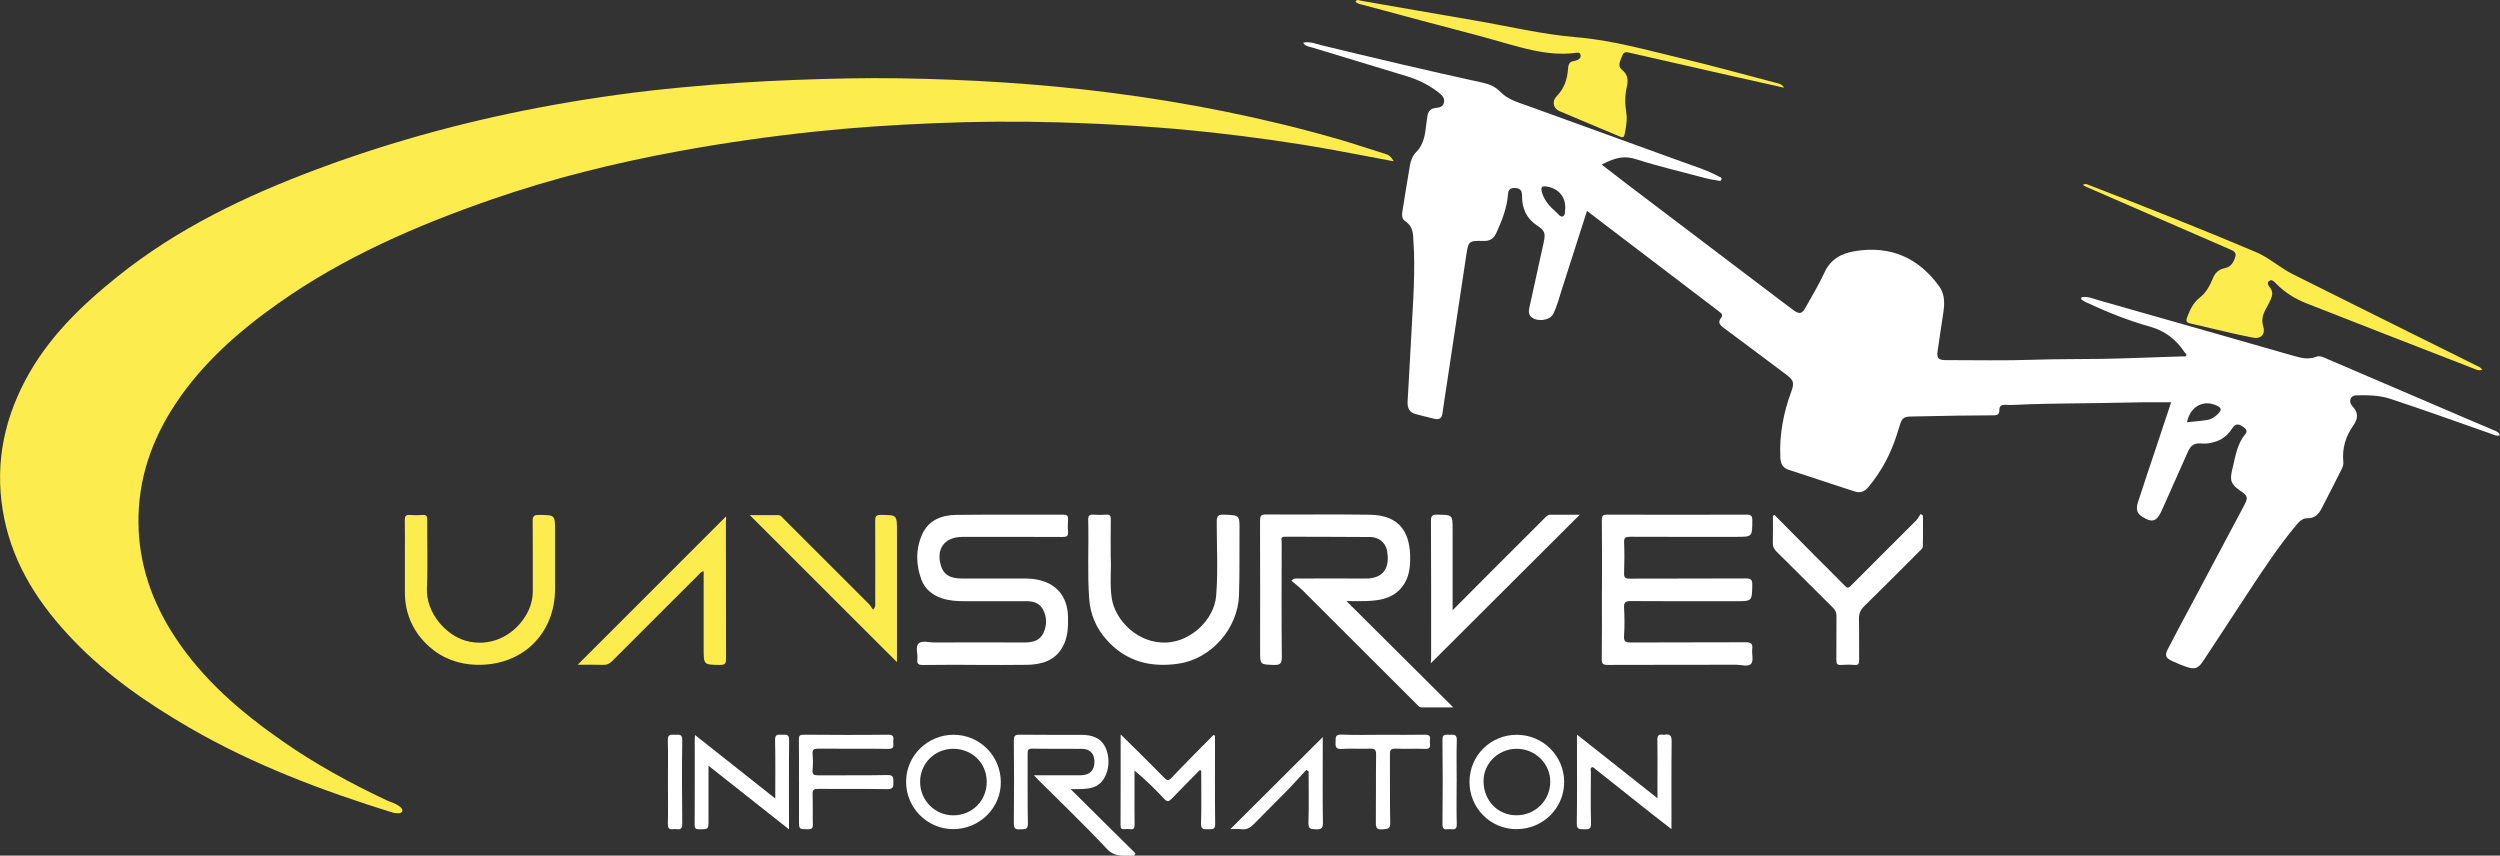
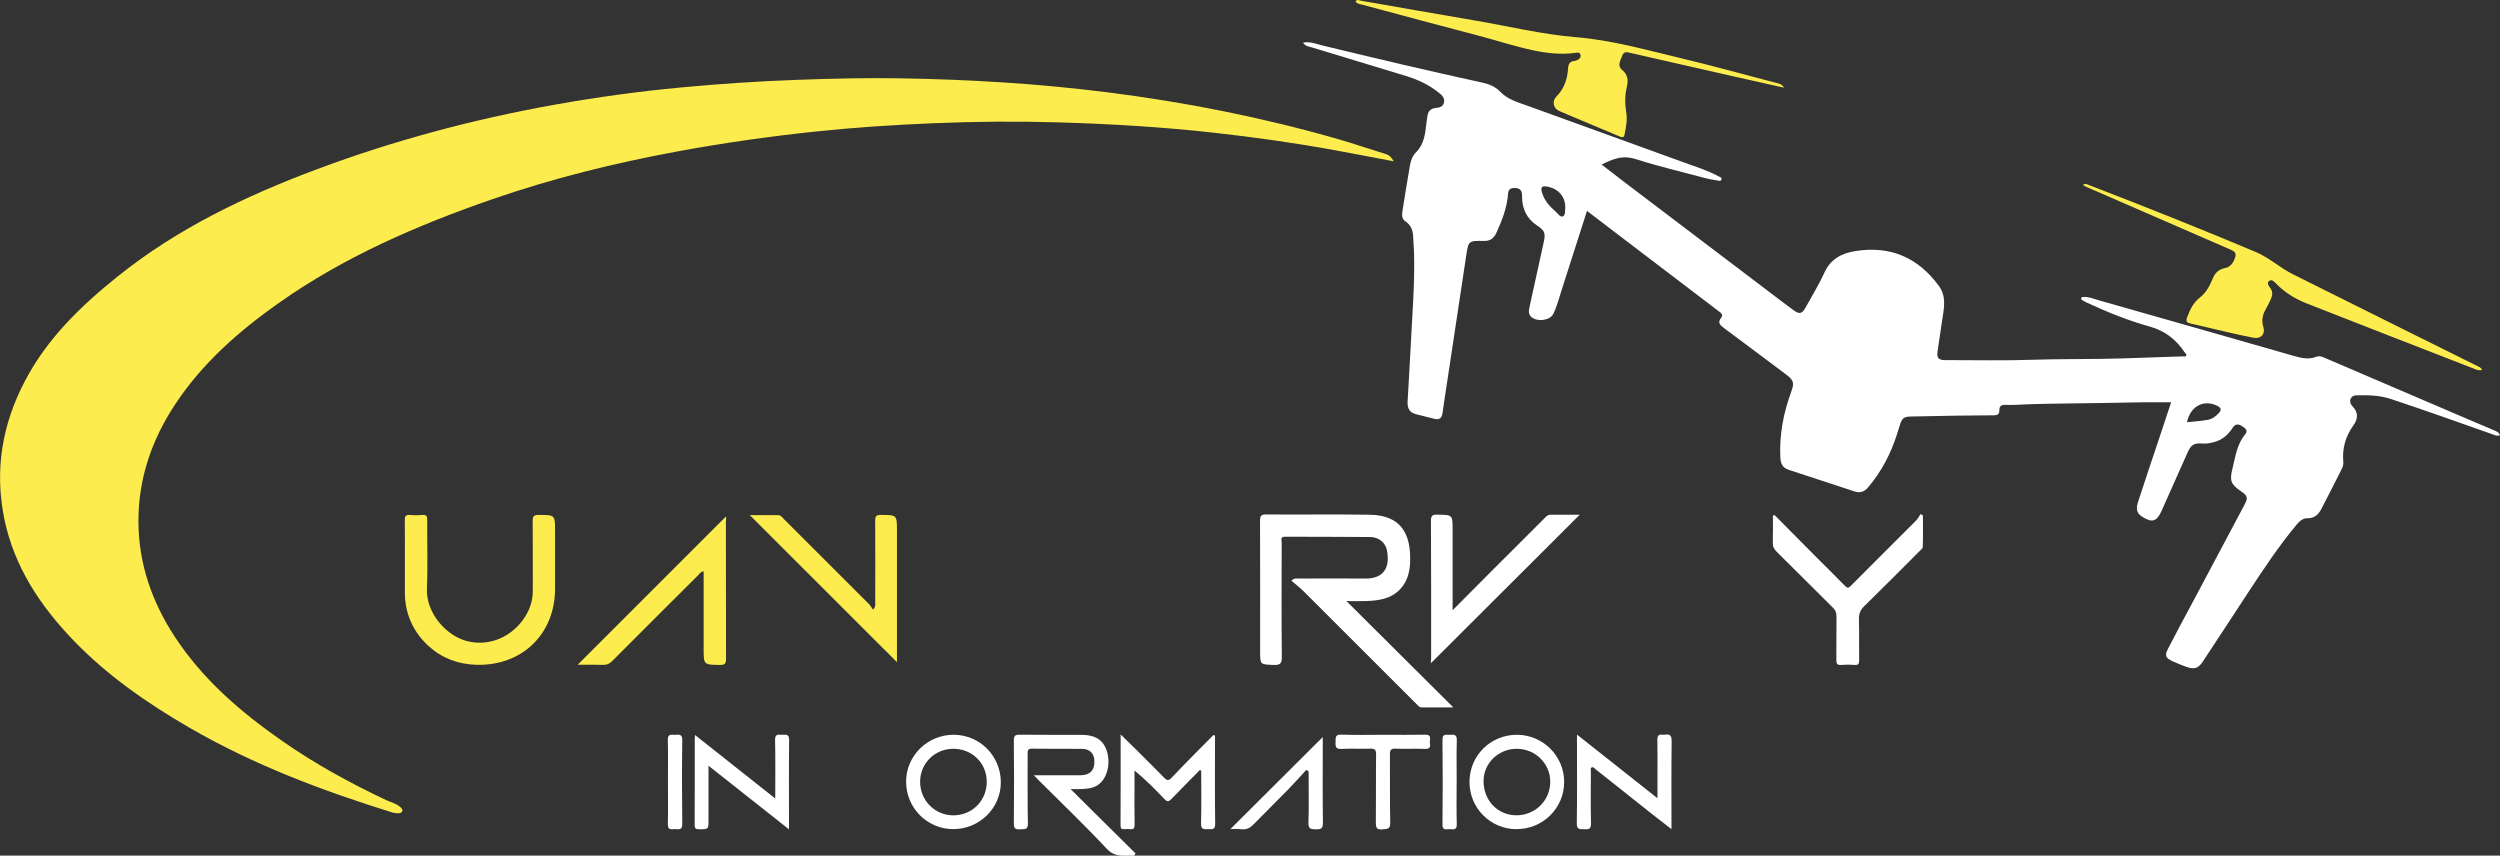
<svg xmlns="http://www.w3.org/2000/svg" id="Layer_2" data-name="Layer 2" viewBox="0 0 581.97 199.17">
  <rect x="0" y="0" width="581.97" height="199.17" fill="#333333" stroke="none" />
  <defs>
    <style>      .cls-1 {        fill: #fcec4e;      }      .cls-2 {        fill: #fff;      }    </style>
  </defs>
  <g id="Layer_1-2" data-name="Layer 1">
    <g>
      <path class="cls-1" d="M324.44,37.55c-4.73-.89-9.26-1.77-13.8-2.6-9.38-1.71-18.82-3.03-28.29-4.08-11.89-1.32-23.83-2.02-35.78-2.38-9.78-.29-19.55-.21-29.33.2-9.18.38-18.34.97-27.48,1.94-10.69,1.13-21.33,2.64-31.9,4.59-14.76,2.72-29.29,6.3-43.47,11.23-17.48,6.07-34.38,13.4-49.58,24.14-9.19,6.49-17.58,13.85-23.88,23.3-5.61,8.42-8.8,17.64-8.7,27.81.09,9.64,3.16,18.41,8.4,26.44,6.55,10.04,15.45,17.66,25.18,24.43,7.6,5.29,15.7,9.73,24.08,13.68,1.09.52,2.32.76,3.26,1.6.3.27.64.53.49.97-.15.42-.57.52-.97.5-.43-.02-.88-.04-1.29-.17-16.39-5.09-32.39-11.12-47.29-19.76-9.8-5.68-19.08-12.1-26.97-20.3-7.74-8.05-13.79-17.11-16.1-28.24-2.35-11.35-.53-22.1,4.86-32.31,5.2-9.85,13.01-17.38,21.56-24.23,13.9-11.14,29.75-18.71,46.33-24.91,18.01-6.73,36.51-11.66,55.43-15.04,9.72-1.74,19.5-3.08,29.33-4,8.95-.85,17.92-1.44,26.91-1.77,7.98-.29,15.97-.49,23.95-.36,16.24.26,32.44,1.23,48.57,3.28,18.12,2.3,35.99,5.83,53.55,10.88,3.74,1.08,7.42,2.35,11.14,3.49.82.25,1.28.8,1.8,1.67Z" />
      <path class="cls-2" d="M369.45,49.04c-2,6.26-3.92,12.31-5.88,18.35-.63,1.93-1.1,3.93-2.03,5.75-.83,1.61-4.25,1.85-5.32.37-.53-.73-.26-1.6-.09-2.4,1.07-4.92,2.16-9.84,3.24-14.76.46-2.11.2-2.7-1.58-3.87-2.44-1.61-3.5-3.97-3.47-6.82.01-1.27-.4-1.89-1.75-1.9-1.01,0-1.44.42-1.51,1.34-.24,3.2-1.36,6.13-2.68,9.01-.62,1.36-1.44,2.02-2.99,1.98-3.54-.07-3.56-.02-4.08,3.45-1.46,9.63-2.9,19.27-4.36,28.9-.39,2.59-.8,5.17-1.16,7.76-.15,1.1-.72,1.56-1.79,1.32-1.46-.34-2.91-.75-4.37-1.1-1.58-.38-2.04-1.49-1.96-2.95.24-4.4.53-8.8.74-13.2.35-7.23.98-14.44.75-21.69-.04-1.16-.13-2.32-.19-3.49-.07-1.48-.53-2.74-1.85-3.6-.81-.53-.79-1.44-.66-2.26.55-3.59,1.15-7.17,1.76-10.75.19-1.11.61-2.23,1.39-3.01,1.94-1.91,2.16-4.36,2.44-6.82.07-.58.15-1.16.25-1.73.17-1.03.76-1.65,1.83-1.78.83-.1,1.7-.18,1.98-1.17.31-1.08-.38-1.77-1.11-2.35-2.26-1.81-4.82-3.06-7.59-3.9-7.34-2.21-14.68-4.44-22.01-6.68-.7-.21-1.54-.25-2.06-1.11,1.62-.34,3.04.3,4.44.64,12.4,3.01,24.82,5.94,37.29,8.66,1.59.35,2.97.88,4.17,2.13,1.79,1.88,4.35,2.52,6.71,3.39,11.95,4.35,23.92,8.65,35.87,13,2.77,1.01,5.62,1.87,8.23,3.3.31.17.86.23.66.78-.16.44-.61.22-.9.18-.96-.14-1.92-.3-2.85-.55-5.34-1.44-10.73-2.68-16-4.37-2.75-.88-4.66-.54-8.12,1.22,1.89,1.46,3.7,2.88,5.53,4.26,11.26,8.54,22.53,17.08,33.8,25.62,1.78,1.35,3.55,2.71,5.36,4.03,1.35.98,1.95.86,2.77-.61,1.51-2.71,3.12-5.37,4.42-8.18,1.45-3.15,3.99-4.47,7.16-4.98,8.21-1.32,14.69,1.53,19.53,8.19,1.32,1.81,1.29,3.92.99,6.02-.43,3.02-.93,6.04-1.35,9.07-.23,1.66.18,2.1,1.9,2.1,6.87,0,13.75.15,20.62-.09,5.26-.18,10.51-.11,15.77-.2,6.27-.1,12.53-.41,18.79-.58.27,0,.62.13.79-.18.19-.34-.18-.5-.33-.72-2-3-4.55-5.04-8.19-6.05-5.08-1.41-10-3.42-14.8-5.65-.26-.12-.52-.27-.76-.42-.19-.12-.45-.23-.35-.55.1-.31.36-.25.6-.26,1.2-.07,2.29.43,3.4.75,15.11,4.28,30.21,8.6,45.31,12.92,1.79.51,3.53.99,5.41.25.89-.35,1.81.19,2.65.55,11.19,4.79,22.37,9.59,33.56,14.38,1.7.73,3.41,1.42,5.09,2.16.56.24,1.19.44,1.46,1.16-.74.31-1.37-.08-1.96-.28-7.82-2.76-15.63-5.55-23.51-8.16-2.65-.88-5.36-.89-8.07-.83-1.26.03-1.82,1.48-.85,2.49,1.5,1.54,1.34,3,.24,4.54-1.82,2.55-2.62,5.35-2.32,8.48.09.96-.45,1.78-.86,2.6-1.38,2.78-2.81,5.53-4.23,8.29-.68,1.33-1.61,2.24-3.28,2.21-1.01-.02-1.8.64-2.44,1.42-4.22,5.03-7.82,10.51-11.42,15.98-3.49,5.31-6.95,10.64-10.46,15.94-1.1,1.65-1.98,1.91-3.87,1.25-1.1-.39-2.17-.83-3.23-1.32-1.57-.72-1.84-1.3-1.04-2.85,1.85-3.63,3.81-7.21,5.72-10.8,4.01-7.53,8.03-15.06,12.02-22.6.97-1.83.85-2.22-.8-3.35-2.27-1.56-2.62-2.43-1.94-5.13.7-2.8,1.03-5.74,3-8.09.73-.87-.02-1.41-.68-1.85-.83-.56-1.6-.66-2.24.33-1.06,1.64-2.45,2.87-4.4,3.36-.85.22-1.71.39-2.59.32-1.94-.17-2.7.25-3.5,2.05-2.01,4.51-4.01,9.03-6.03,13.54-1.18,2.64-2.26,2.93-4.66,1.38-1.37-.88-1.25-2.15-.86-3.36,1.5-4.67,3.08-9.3,4.63-13.95,1.01-3.03,2.01-6.07,3.08-9.27-2.18,0-4.17-.02-6.16,0-3.35.04-6.7.12-10.06.18-5.69.09-11.38.11-17.07.29-1.74.06-3.49.22-5.24.14-.97-.04-1.47.23-1.46,1.23,0,.9-.38,1.2-1.33,1.2-5.55.03-11.1.09-16.65.23-5.04.13-4.38-.46-5.89,4.29-1.43,4.48-3.59,8.57-6.64,12.2-.94,1.12-1.93,1.42-3.2,1-5.12-1.67-10.23-3.38-15.35-5.04-1.46-.47-1.86-1.5-1.93-2.89-.24-5.27.71-10.32,2.53-15.25.79-2.14.56-2.74-1.24-4.08-4.82-3.61-9.63-7.24-14.48-10.82-.9-.67-1.42-1.27-.61-2.31.55-.7.11-1.06-.44-1.48-8.78-6.67-17.54-13.35-26.31-20.03-1.43-1.09-2.85-2.18-4.47-3.42ZM509.1,98.29c1.62-.17,3.21-.28,4.77-.54,1.06-.18,1.94-.82,2.67-1.63.64-.72.51-1.2-.37-1.64-3.14-1.57-6.31.07-7.07,3.82ZM364.38,48.42c.04-2.57-1.49-4.4-4-4.94-1.49-.32-1.84.04-1.37,1.51.57,1.76,1.76,3.09,3.13,4.27.52.45,1.08,1.38,1.68,1.11.68-.31.44-1.37.56-1.96Z" />
      <path class="cls-2" d="M313.46,139.95c8.41,8.36,16.49,16.4,24.86,24.73-2.72,0-5.04,0-7.36,0-.51,0-.79-.36-1.09-.66-8.81-8.79-17.6-17.6-26.41-26.38-.88-.88-1.88-1.64-2.84-2.46.68-.68,1.14-.5,1.55-.5,5.21-.01,10.43-.06,15.64,0,4.71.05,5.78-3.06,5.03-6.67-.36-1.73-1.92-2.98-3.84-3-6.63-.07-13.25-.03-19.88-.07-1.16,0-.76.78-.76,1.3-.02,8.9-.06,17.81.03,26.71.02,1.57-.45,1.89-1.91,1.84-3.14-.12-3.14-.04-3.14-3.19,0-10.12.02-20.24-.02-30.36,0-1.08.19-1.49,1.4-1.48,8.04.06,16.08-.06,24.12.06,7.36.11,9.53,4.52,9.43,10.57-.04,2.44-.52,4.84-2.3,6.73-2.18,2.33-5.06,2.7-8.02,2.8-1.34.05-2.68,0-4.5,0Z" />
-       <path class="cls-2" d="M372.92,137.41c0-5.45.03-10.89-.03-16.34-.01-1.05.3-1.28,1.3-1.27,10.77.04,21.54.04,32.31,0,1.06,0,1.43.22,1.42,1.35-.03,3.82.02,3.82-3.74,3.82-8.24,0-16.47.02-24.71-.02-1.03,0-1.45.16-1.4,1.32.1,2.38.08,4.77,0,7.15-.03,1.02.25,1.29,1.28,1.28,9.02-.04,18.03,0,27.05-.05,1.23,0,1.53.33,1.51,1.53-.07,3.77-.02,3.77-3.79,3.77-8.14,0-16.28.03-24.42-.03-1.21,0-1.72.19-1.64,1.55.13,2.18.14,4.38,0,6.56-.09,1.39.44,1.54,1.62,1.53,8.87-.05,17.74,0,26.61-.05,1.26,0,1.77.26,1.61,1.59-.14,1.15.35,2.69-.23,3.38-.69.82-2.28.26-3.47.26-9.99.03-19.98,0-29.97.04-1.09,0-1.37-.25-1.36-1.34.06-5.35.03-10.7.03-16.05h0Z" />
-       <path class="cls-2" d="M227.21,154.77c-4.09,0-8.19-.04-12.28.03-1.05.02-1.53-.19-1.38-1.34.16-1.24-.52-2.86.27-3.65.79-.79,2.41-.24,3.66-.25,7.02-.02,14.03-.03,21.05,0,1.82,0,3.49-.41,4.32-2.11.91-1.86.91-3.89-.15-5.73-.81-1.39-2.23-1.77-3.77-1.77-4.82,0-9.65.01-14.47,0-1.75,0-3.5-.12-5.18-.67-2.25-.75-3.97-2.16-4.79-4.36-1.27-3.43-1.36-6.96.1-10.36,1.49-3.48,4.57-4.66,8.05-4.7,8.28-.1,16.57-.02,24.85-.05.9,0,1.21.25,1.14,1.15-.07.92-.09,1.85,0,2.77.11,1.07-.34,1.28-1.33,1.27-7.75-.04-15.5-.03-23.25-.02-4.17,0-6.22,2.79-5,6.75.62,2.02,2.06,2.93,4.8,2.94,5.02.02,10.04,0,15.06.01.73,0,1.46.06,2.18.18,4.74.78,7.41,3.9,7.53,8.7.06,2.45-.04,4.88-1.27,7.07-1.82,3.22-4.91,4.07-8.3,4.13-3.95.07-7.89.02-11.84.02Z" />
      <path class="cls-1" d="M577.79,86.12c-.68.19-1.21-.03-1.75-.24-13.05-5.08-26.11-10.14-39.14-15.27-2.59-1.02-4.96-2.48-6.94-4.48-.47-.48-1.07-1.19-1.69-.75-.72.5-.12,1.19.28,1.75.58.81.45,1.66.08,2.49-.38.84-.8,1.67-1.25,2.47-.71,1.28-.96,2.54-.5,4.03.51,1.65-.57,2.83-2.31,2.5-3.3-.62-6.56-1.43-9.83-2.18-1.61-.37-3.21-.8-4.83-1.13-.96-.19-1.09-.61-.76-1.48.66-1.74,1.41-3.36,2.96-4.57,1.44-1.12,2.31-2.74,3-4.43.53-1.3,1.37-2.13,2.84-2.42,1.37-.27,2.05-1.38,2.41-2.66.27-.93-.35-1.31-1.07-1.62-6.46-2.81-12.93-5.62-19.39-8.43-4.73-2.06-9.45-4.11-14.17-6.17-.25-.11-.49-.27-.86-.48.58-.41,1-.13,1.41.03,13.02,5.02,25.99,10.17,38.85,15.59,3.1,1.31,5.61,3.67,8.62,5.17,7.09,3.54,14.18,7.07,21.27,10.6,7.23,3.6,14.46,7.18,21.69,10.78.37.19.84.28,1.08.9Z" />
      <path class="cls-1" d="M415.29,20.41c-3.82-.86-7.65-1.71-11.47-2.57-8.06-1.83-16.12-3.67-24.18-5.5-.76-.17-1.57-.5-1.97.55-.42,1.11-1.27,2.4-.09,3.36,1.44,1.17,1.47,2.49,1.11,4.04-.44,1.91-.45,3.86-.13,5.78.29,1.78-.02,3.47-.37,5.19-.15.77-.48.79-1.09.53-4.7-1.98-9.42-3.93-14.11-5.94-1.4-.6-1.77-2.29-.67-3.39,1.84-1.85,2.55-4.08,2.71-6.57.06-.91.37-1.61,1.43-1.69.14-.01.28-.07.42-.11.61-.18,1.14-.56,1.06-1.21-.1-.87-.87-.62-1.4-.55-3.18.41-6.31.07-9.42-.57-4.48-.93-8.82-2.39-13.24-3.54-8.84-2.3-17.67-4.69-26.49-7.06-.64-.17-1.35-.21-1.85-.79.36-.62.89-.27,1.29-.2,8.81,1.52,17.62,3.1,26.44,4.59,7.9,1.34,15.73,3.26,23.72,3.91,8.22.68,16.06,2.91,23.99,4.8,7.56,1.8,15.06,3.88,22.59,5.85.63.16,1.29.3,1.71,1.09Z" />
-       <path class="cls-2" d="M258.57,129.88c.17,2.74-.28,6.1.24,9.44.78,5.03,6.04,10.6,12.83,10.25,5.56-.28,11.02-5.26,11.47-10.92.46-5.72.12-11.46.13-17.19,0-1.34.33-1.71,1.69-1.65,3.61.14,3.65.06,3.61,3.66-.05,5.05.06,10.11-.12,15.17-.28,7.67-6.41,14.69-14.01,15.84-6.52.98-12.24-.45-16.76-5.49-2.44-2.72-3.83-5.9-4.1-9.58-.44-6.12-.07-12.25-.23-18.37-.03-.98.27-1.3,1.23-1.23.97.07,1.95.08,2.92,0,.95-.09,1.13.3,1.11,1.16-.05,2.77-.02,5.55-.02,8.93Z" />
      <path class="cls-1" d="M94.25,129.74c0-2.87.03-5.74-.02-8.61-.02-.92.2-1.34,1.2-1.25.97.08,1.95.08,2.92,0,.96-.08,1.11.32,1.1,1.17-.04,5.3.16,10.61-.07,15.9-.25,5.8,4.52,10.95,9.07,12.22,5.31,1.49,10.86-.83,13.9-5.79,1.12-1.83,1.69-3.79,1.68-5.94-.02-5.4.03-10.8-.03-16.2-.01-1.13.35-1.37,1.41-1.37,3.8.02,3.8-.02,3.8,3.74,0,4.47,0,8.95,0,13.42,0,10.59-7.69,18-18.31,17.73-4.24-.11-8.04-1.57-11.07-4.31-3.56-3.22-5.54-7.45-5.58-12.39-.02-2.77,0-5.54,0-8.32Z" />
      <path class="cls-1" d="M168.97,120.27c.17.22.01.67.01,1.08.01,10.66,0,21.32.03,31.98,0,1.12-.25,1.48-1.43,1.46-3.78-.06-3.78-.01-3.78-3.78v-18.02c-.7.09-.96.6-1.31.94-6.66,6.63-13.32,13.27-19.95,19.93-.63.64-1.25.94-2.16.91-2.04-.07-4.08-.02-5.91-.02,11.46-11.46,22.98-22.97,34.5-34.49Z" />
      <path class="cls-1" d="M174.53,119.91c1.93,0,4.25,0,6.57,0,.68,0,1,.55,1.41.95,6.58,6.56,13.16,13.13,19.73,19.71.37.37.63.86.99,1.36.69-.72.5-1.28.51-1.76.01-6.32.03-12.64-.01-18.97,0-.98.2-1.33,1.27-1.33,3.8.02,3.8-.03,3.8,3.75v30.52c-11.41-11.4-22.89-22.87-34.26-34.23Z" />
      <path class="cls-2" d="M367.75,119.82c-11.56,11.53-23.1,23.04-34.63,34.54-.11-.14.03-.54.03-.9,0-10.75.02-21.5-.04-32.25,0-1.21.39-1.42,1.48-1.4,3.56.05,3.56.01,3.56,3.51,0,5.64,0,11.29,0,16.93v1.81c3.04-3.06,5.83-5.87,8.62-8.67,4.29-4.3,8.6-8.59,12.9-12.88.34-.34.67-.69,1.22-.69,2.32.01,4.64,0,6.86,0Z" />
      <path class="cls-2" d="M413.08,119.88c3.21,3.24,6.42,6.49,9.64,9.72,2.23,2.24,4.5,4.45,6.7,6.72.55.56.81.68,1.43.05,5.03-5.07,10.11-10.1,15.16-15.16.44-.44.72-1.03,1.08-1.55.18.12.37.23.55.35,0,2.44.04,4.88-.04,7.31-.01.38-.55.77-.89,1.11-4.23,4.23-8.44,8.49-12.73,12.67-.92.89-1.27,1.8-1.24,3.06.08,3.16,0,6.32.05,9.48.01.87-.17,1.23-1.11,1.15-1.02-.09-2.05-.08-3.07,0-.94.08-1.14-.31-1.13-1.17.04-3.4,0-6.81.03-10.21,0-.79-.22-1.35-.79-1.91-4.39-4.34-8.73-8.72-13.12-13.05-.64-.63-.95-1.24-.91-2.15.07-2.07.02-4.15.02-6.23.12-.06.25-.13.37-.19Z" />
      <path class="cls-2" d="M240.68,180.47c3.83,0,7.37.01,10.9,0,2.13-.01,3.25-1.18,3.19-3.27-.05-1.83-1.08-2.87-2.94-2.88-3.85-.02-7.7.03-11.55-.04-.99-.02-1.07.38-1.06,1.19.03,5.4-.05,10.8.06,16.2.03,1.63-.86,1.3-1.81,1.38-1.09.09-1.47-.18-1.46-1.39.07-6.42.06-12.85,0-19.27,0-1.09.26-1.37,1.36-1.36,4.82.07,9.64.01,14.47.04,2.49.01,4.62.73,5.64,3.27,1.12,2.78.5,6.23-1.38,7.99-1.19,1.11-2.7,1.25-4.2,1.35-.92.06-1.85.01-2.68.01,5.03,4.98,10.07,9.98,15.12,14.98l-.36.53c-2.2-.13-4.34.53-6.36-1.64-5.15-5.51-10.62-10.72-15.96-16.06-.26-.26-.51-.53-.96-1.01Z" />
      <path class="cls-2" d="M279.33,179.23c-2.2,2.24-4.43,4.46-6.6,6.73-.64.67-1.01.75-1.7.02-2.15-2.29-4.39-4.51-6.93-6.61,0,1.38,0,2.76,0,4.15,0,2.82-.03,5.64.02,8.46.01.83-.24,1.14-1.06,1.04-.43-.05-.88-.04-1.31,0-.68.06-.9-.15-.9-.9.04-6.91.02-13.82.02-21.16,1.42,1.39,2.61,2.54,3.78,3.71,2.13,2.12,4.28,4.24,6.38,6.4.63.64.99.72,1.7-.02,3.2-3.37,6.49-6.65,9.75-9.96.12.06.24.12.36.18v1.23c0,6.42-.05,12.84.04,19.26.02,1.43-.69,1.27-1.59,1.26-.93,0-1.75.19-1.7-1.32.12-4.08.04-8.17.04-12.25-.1-.08-.2-.15-.31-.23Z" />
      <path class="cls-2" d="M389.11,193.02c-1.57-1.22-2.9-2.23-4.22-3.27-4.49-3.56-8.97-7.12-13.46-10.68-.26-.21-.52-.58-.85-.45-.46.18-.24.68-.24,1.04-.01,3.99-.08,7.98.03,11.97.04,1.38-.54,1.48-1.62,1.41-.92-.06-1.71.18-1.69-1.33.1-6.52.04-13.04.04-19.57v-1.14c6.31,4.99,12.41,9.82,18.74,14.82v-5.12c0-2.82.04-5.65-.02-8.47-.02-.99.31-1.34,1.25-1.2.14.02.3.02.44,0,1.23-.21,1.65.19,1.63,1.54-.08,6.28-.04,12.56-.04,18.84,0,.42,0,.84,0,1.59Z" />
      <path class="cls-2" d="M180.47,185.88c0-4.75.06-9.17-.04-13.6-.03-1.26.53-1.33,1.45-1.24.83.08,1.84-.4,1.82,1.23-.08,6.8-.03,13.6-.03,20.79-6.33-5-12.42-9.82-18.74-14.81v11.17c0,.49,0,.97,0,1.46,0,2.19,0,2.16-2.15,2.16-.79,0-1.08-.16-1.07-1.03.04-6.67.02-13.33.02-20,0-.23.03-.46.06-.91,6.25,4.95,12.36,9.78,18.69,14.79Z" />
      <path class="cls-2" d="M353.03,193.02c-6.09,0-10.98-4.94-10.95-11.04.03-6.12,4.92-10.95,11.06-10.93,6.08.02,11.01,4.98,10.98,11.04-.03,6.06-4.97,10.93-11.08,10.92ZM353.07,174.31c-4.25,0-7.7,3.35-7.72,7.47-.02,4.54,3.28,8,7.63,8.01,4.4,0,7.88-3.42,7.9-7.78.02-4.25-3.49-7.71-7.81-7.7Z" />
      <path class="cls-2" d="M222.05,171.05c6.06.02,10.94,4.96,10.93,11.07,0,6.02-5,10.91-11.11,10.89-6.06-.02-10.96-4.98-10.94-11.07.02-6.04,5-10.92,11.12-10.9ZM229.7,181.96c-.01-4.34-3.42-7.67-7.82-7.65-4.29.02-7.68,3.4-7.69,7.66-.01,4.34,3.42,7.82,7.71,7.83,4.41.01,7.82-3.42,7.8-7.83Z" />
-       <path class="cls-2" d="M185.99,182.09c0-3.3.03-6.61-.02-9.91-.01-.87.18-1.16,1.11-1.15,6.57.05,13.15.08,19.72,0,1.56-.02,1.1.95,1.13,1.71.03.78.3,1.61-1.12,1.59-5.45-.08-10.91,0-16.36-.05-.98,0-1.38.18-1.29,1.26.11,1.21.11,2.44,0,3.64-.12,1.17.35,1.32,1.38,1.31,5.36-.05,10.72.04,16.07-.07,1.45-.03,1.33.68,1.36,1.65.03,1.07-.05,1.65-1.43,1.63-5.36-.09-10.71-.01-16.07-.06-.99,0-1.35.19-1.31,1.26.09,2.33,0,4.67.06,7,.02.91-.26,1.15-1.15,1.14-2.07-.02-2.07.03-2.07-2.06,0-2.96,0-5.93,0-8.89Z" />
      <path class="cls-2" d="M304.1,179.21c-1.47,1.59-2.9,3.2-4.41,4.75-2.58,2.64-5.22,5.22-7.8,7.87-.83.85-1.68,1.36-2.92,1.2-.91-.11-1.84-.02-2.56-.02,7.14-7.11,14.36-14.3,21.51-21.43,0,.67,0,1.62,0,2.58,0,5.78-.05,11.56.04,17.33.02,1.37-.44,1.61-1.65,1.56-1.08-.04-1.76,0-1.72-1.5.13-3.98.04-7.97.04-11.96-.18-.13-.36-.26-.54-.39Z" />
      <path class="cls-2" d="M322.04,171.05c3.22,0,6.43.04,9.65-.02.95-.02,1.34.24,1.19,1.2-.04.29-.04.59,0,.87.13.91-.15,1.27-1.16,1.23-2.29-.08-4.58.03-6.87-.05-1.03-.03-1.3.28-1.29,1.29.05,5.3-.05,10.61.07,15.91.04,1.57-.69,1.48-1.8,1.58-1.39.12-1.56-.42-1.55-1.63.06-5.25-.01-10.51.06-15.76.02-1.2-.36-1.43-1.46-1.39-2.19.08-4.39-.08-6.57.06-1.41.09-1.45-.59-1.41-1.64.04-.95-.15-1.75,1.35-1.69,3.26.13,6.53.04,9.79.04Z" />
      <path class="cls-2" d="M155.49,182.1c0-3.29.06-6.58-.03-9.87-.04-1.47.88-1.17,1.7-1.18.85,0,1.68-.26,1.66,1.23-.09,6.51-.07,13.03,0,19.54.01,1.14-.46,1.32-1.38,1.19-.82-.12-2.01.55-1.97-1.19.08-3.24.02-6.48.02-9.72,0,0,0,0,0,0Z" />
      <path class="cls-2" d="M339.09,182.08c0,3.26-.07,6.52.03,9.78.05,1.54-.93,1.15-1.72,1.15-.74,0-1.63.38-1.61-1.08.07-6.57.08-13.14,0-19.71-.02-1.53.9-1.12,1.69-1.17.89-.04,1.69-.18,1.65,1.25-.11,3.26-.03,6.52-.03,9.78Z" />
    </g>
  </g>
</svg>